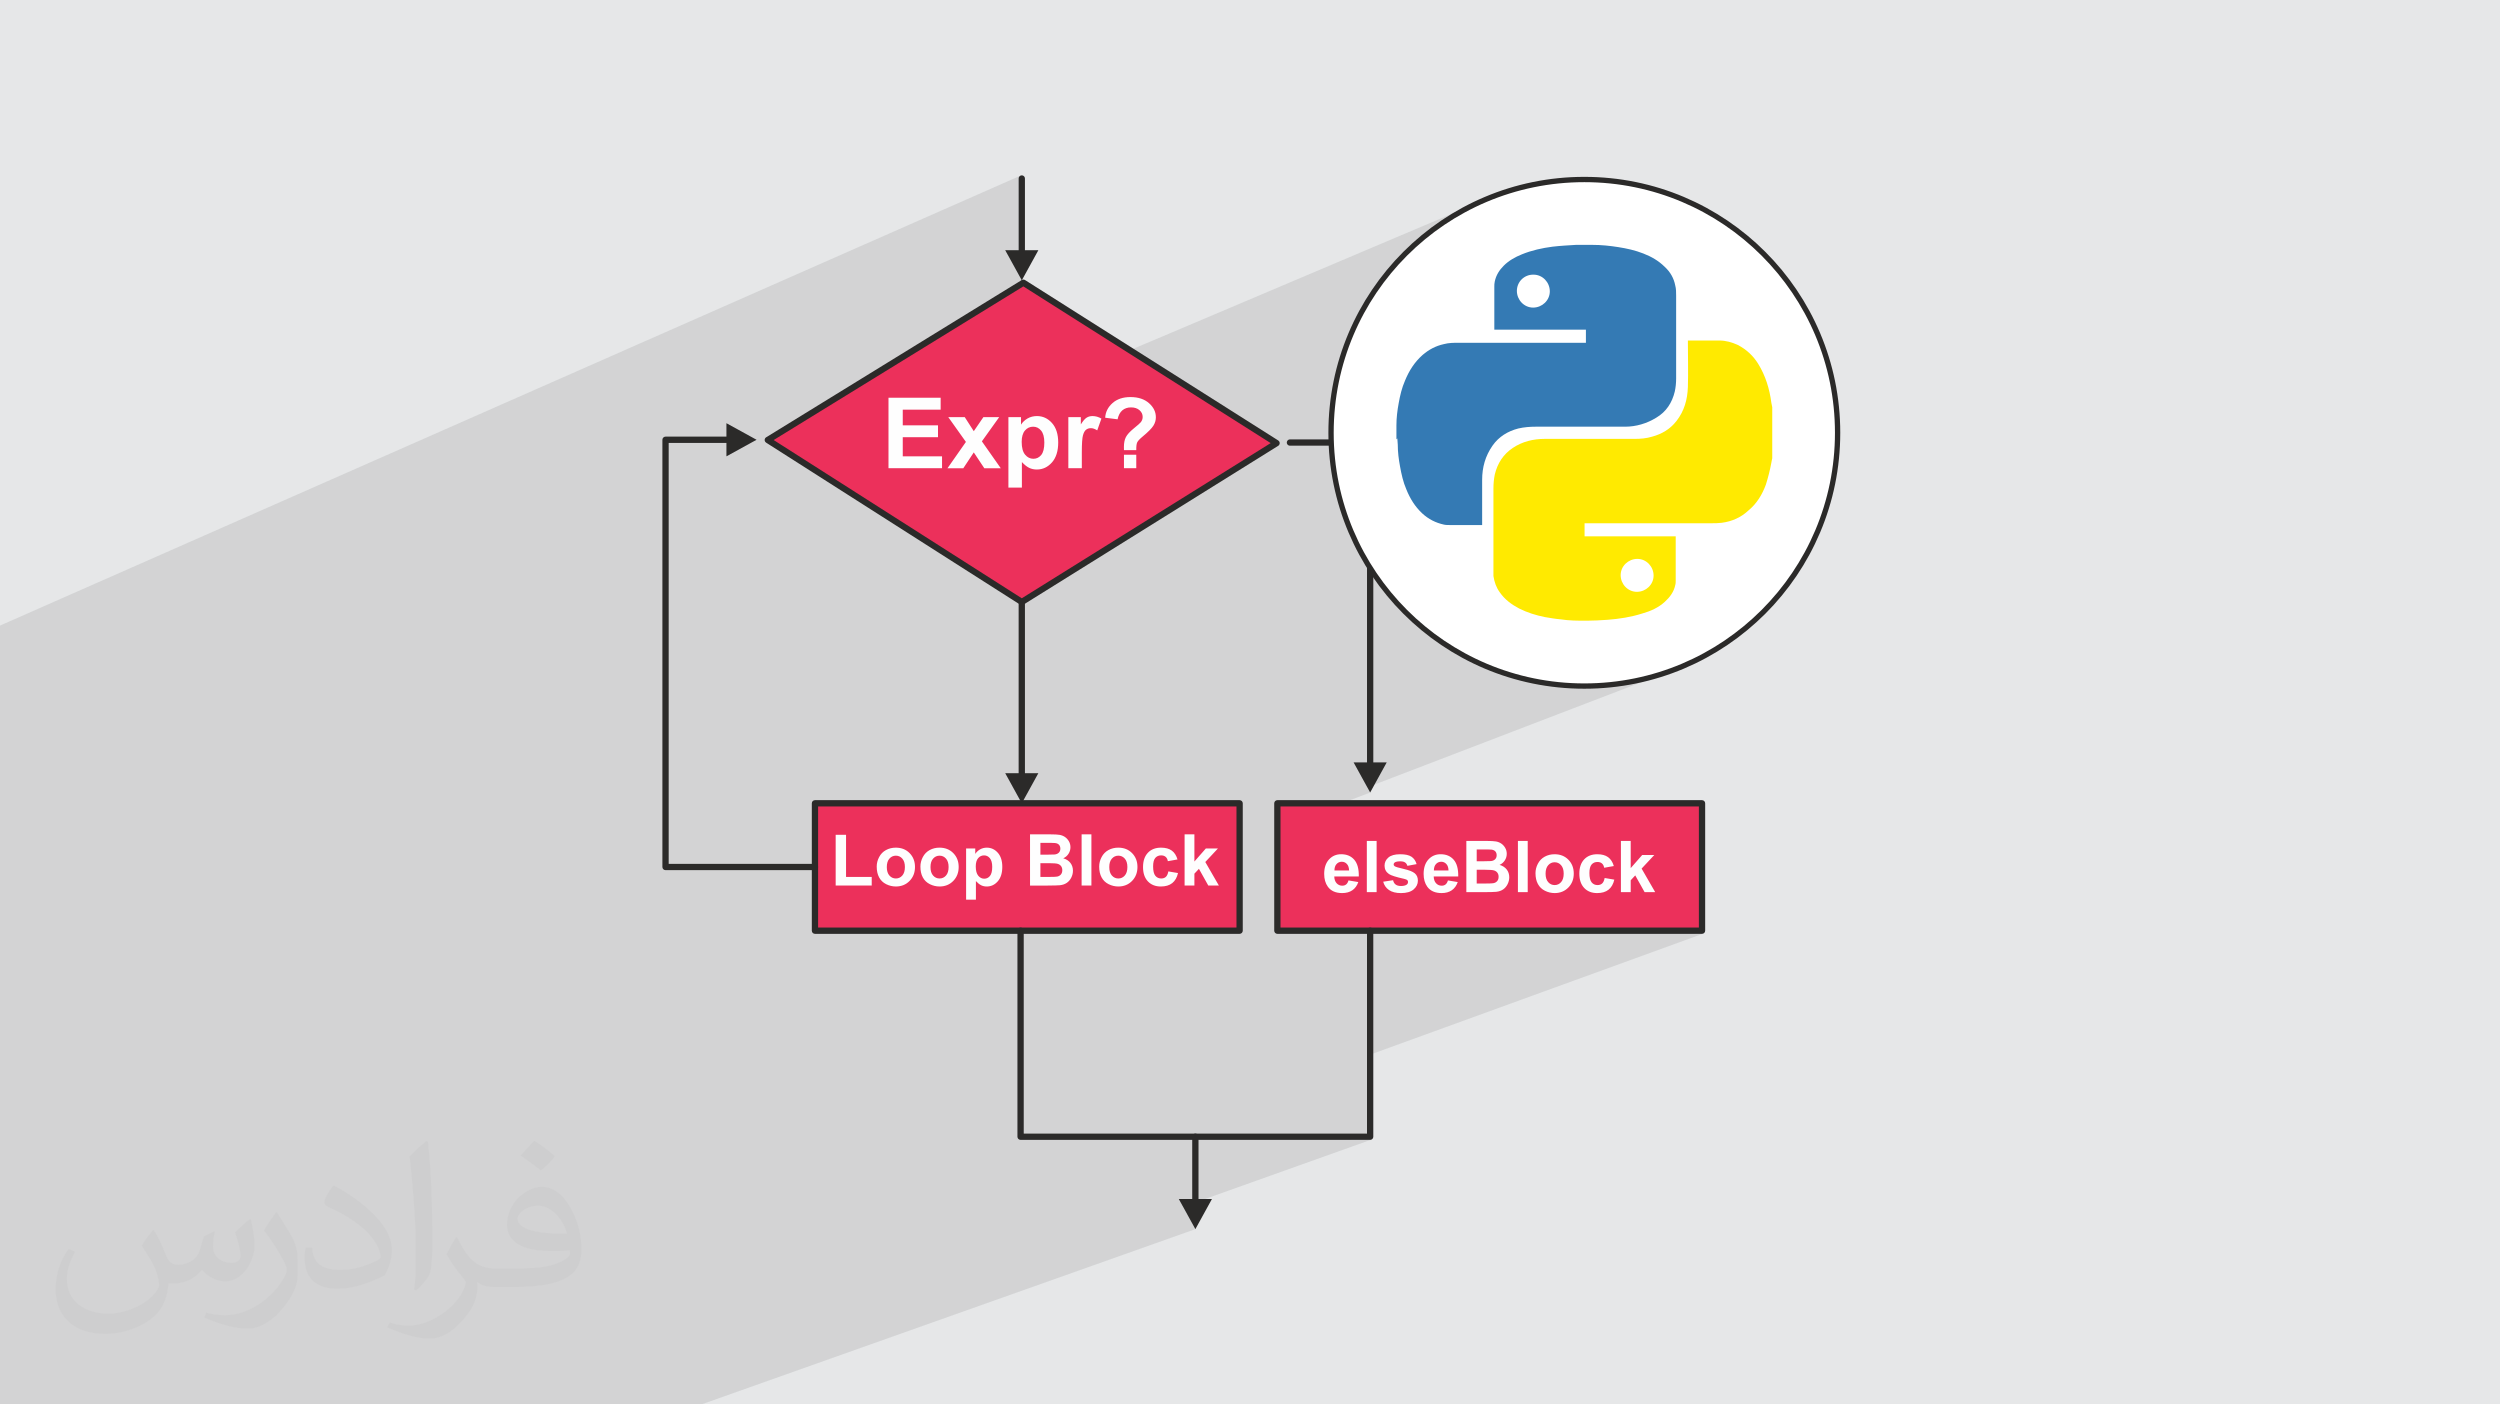
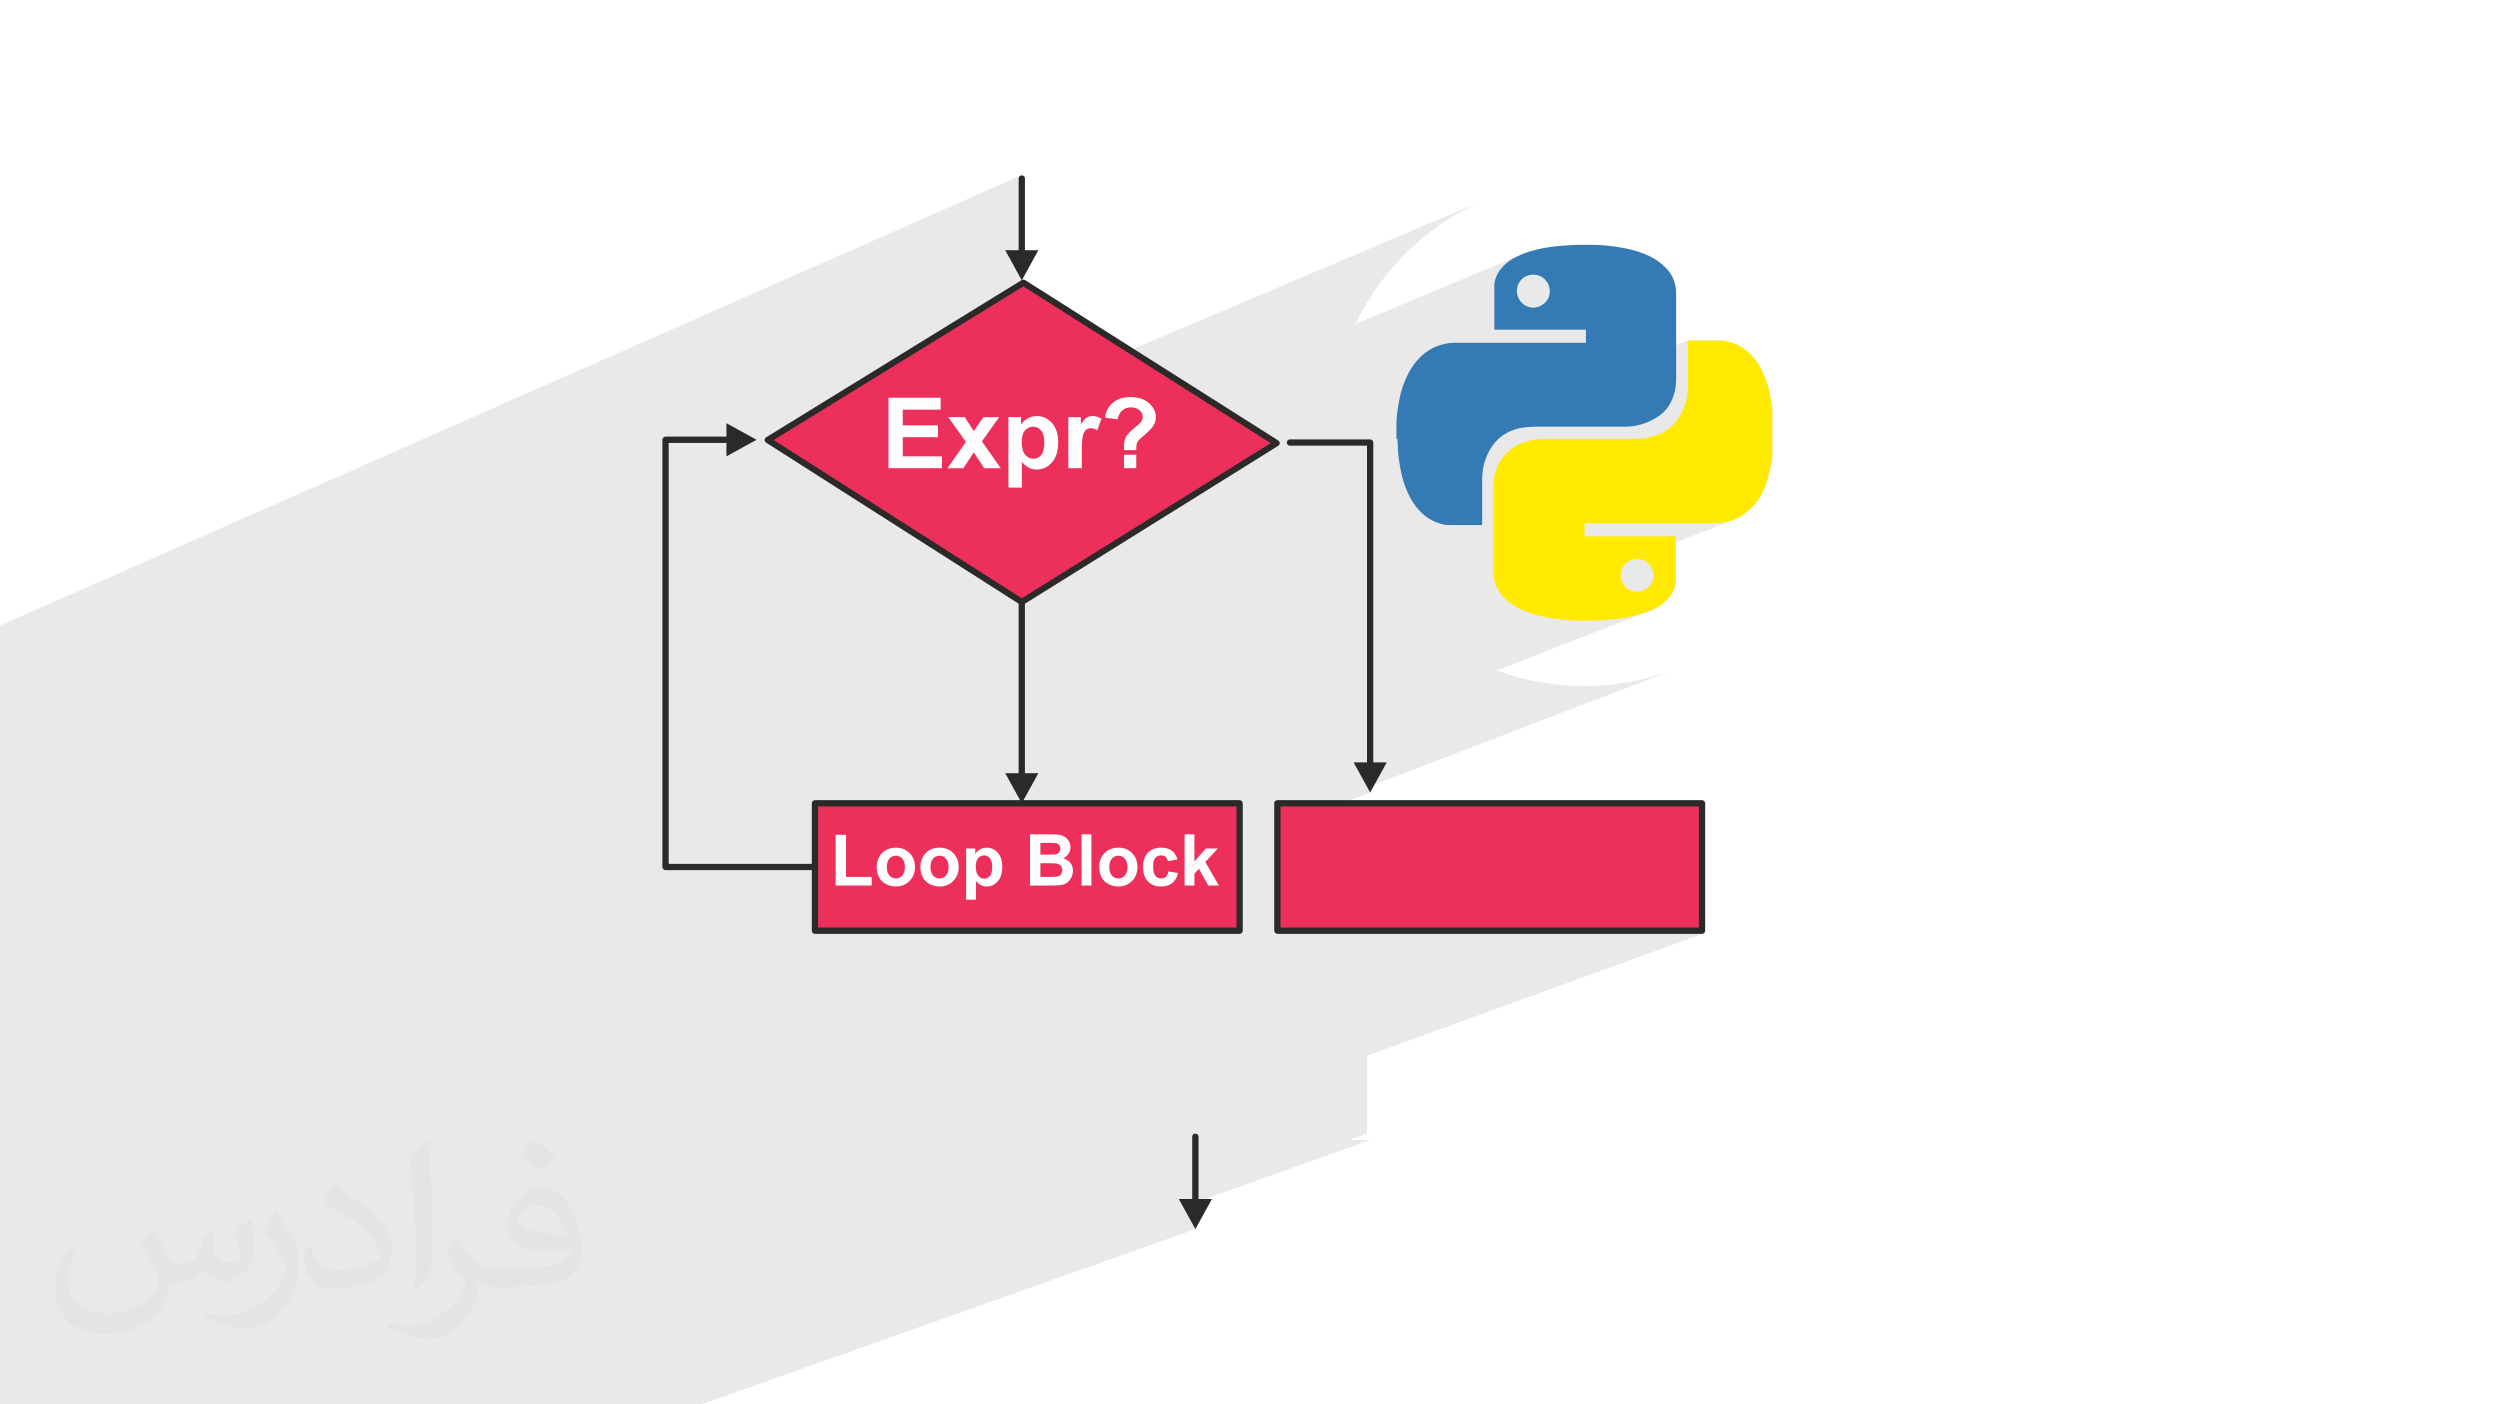
<svg xmlns="http://www.w3.org/2000/svg" xml:space="preserve" width="94.192mm" height="52.917mm" version="1.1" style="shape-rendering:geometricPrecision; text-rendering:geometricPrecision; image-rendering:optimizeQuality; fill-rule:evenodd; clip-rule:evenodd" viewBox="0 0 9404.92 5283.66">
  <defs>
    <style type="text/css">
   
    .str0 {stroke:#2B2A29;stroke-width:19.97;stroke-miterlimit:22.926}
    .fil0 {fill:#E6E7E8}
    .fil3 {fill:#EC305B}
    .fil6 {fill:white}
    .fil5 {fill:#FEFEFE;fill-rule:nonzero}
    .fil4 {fill:#2B2A29;fill-rule:nonzero}
    .fil7 {fill:#347AB4;fill-rule:nonzero}
    .fil8 {fill:#FFEA00;fill-rule:nonzero}
    .fil2 {fill:#373435;fill-opacity:0.031}
    .fil1 {fill:#2B2A29;fill-opacity:0.102}
   
  </style>
  </defs>
  <g id="Layer_x0020_1">
-     <polygon class="fil0" points="-0,0 9404.92,0 9404.92,5283.66 -0,5283.66 " />
    <polygon class="fil1" points="-0,4198.05 -0,4182.11 -0,4137.69 -0,4136.42 -0,4120.52 -0,4082.36 -0,4079.14 -0,4052.92 -0,4037.71 -0,4017.38 -0,4000.42 -0,3983.49 -0,3976 -0,3952.26 -0,3948.57 -0,3928.15 -0,3909.07 -0,3868.59 -0,3866.78 -0,3844.61 -0,3838.93 -0,3832.86 -0,3828.4 -0,3821.13 -0,3820.02 -0,3799.79 -0,3799.77 -0,3797.97 -0,3780.74 -0,3736.35 -0,3735.13 -0,3703.62 -0,3673.67 -0,3668.18 -0,3654.21 -0,3651.42 -0,3646.25 -0,3593.01 -0,3561.43 -0,3551.49 -0,3546.86 -0,3545.26 -0,3542.67 -0,3533.84 -0,3518.65 -0,3487.51 -0,3471.62 -0,3469.93 -0,3468.68 -0,3463.59 -0,3455.96 -0,3436.69 -0,3432.45 -0,3419.95 -0,3418.7 -0,3401.29 -0,3398.69 -0,3397.44 -0,3370.84 -0,3356.38 -0,3353.6 -0,3348.1 -0,3347.65 -0,3338.87 -0,3338.81 -0,3328.3 -0,3313.1 -0,3312.84 -0,3303.32 -0,3287.99 -0,3284.2 -0,3278.3 -0,3271.37 -0,3260.15 -0,3253.02 -0,3244.42 -0,3238.69 -0,3217.82 -0,3217.11 -0,3211.49 -0,3204.83 -0,3191.14 -0,3172.68 -0,3170.63 -0,3159.16 -0,3153.55 -0,3138.94 -0,3135.9 -0,3119.23 -0,3108.47 -0,3097.39 -0,3086.75 -0,3084.13 -0,3046.74 -0,3045.09 -0,3005.2 -0,2990.34 -0,2927.31 -0,2903.05 -0,2900.69 -0,2889.06 -0,2883.94 -0,2881.99 -0,2841.43 -0,2819.12 -0,2771.49 -0,2752.97 -0,2741.53 -0,2732.07 -0,2728.72 -0,2724.71 -0,2718.19 -0,2716.98 -0,2716.86 -0,2609.01 -0,2588.73 -0,2360.46 -0,2353.41 3840.33,660.23 3837.68,661.45 3835.41,663.27 3833.65,665.6 3832.49,668.38 3832.08,671.51 3832.08,941.26 3791.31,959.01 3843.27,1053.47 3845.21,1052.63 3843.63,1053.44 3843.35,1053.6 3843.91,1054.63 3836.41,1057.88 3773.91,1096.35 3849.82,1063.51 4250.76,1317.53 5589.3,750.18 5547.09,769.27 5506.01,790.3 5466.11,813.25 5427.45,838.03 5390.09,864.6 5354.1,892.89 5319.53,922.83 5286.44,954.39 5254.88,987.48 5224.94,1022.05 5196.65,1058.04 5170.08,1095.4 5145.3,1134.06 5122.36,1173.96 5101.32,1215.04 5099.67,1218.69 5725.13,956.85 5732.15,954.07 5739.21,951.43 5746.3,948.95 5753.42,946.62 5760.58,944.41 5767.76,942.35 5774.97,940.42 5782.2,938.61 5789.45,936.91 5796.71,935.33 5804,933.87 5811.29,932.51 5818.6,931.25 5825.92,930.08 5833.24,929 5840.56,928.01 5851.45,926.81 5862.46,925.75 5873.56,924.81 5884.69,923.97 5895.81,923.21 5906.91,922.51 5917.92,921.84 5928.8,921.21 5929.37,921.21 5929.81,921.21 5930.18,921.21 5930.51,921.21 5930.83,921.21 5931.19,921.21 5931.63,921.21 5932.19,921.21 5939.12,921.21 5945.93,921.21 5952.65,921.21 5959.35,921.21 5966.04,921.21 5972.77,921.21 5979.57,921.21 5986.5,921.21 5987.14,921.21 5987.74,921.21 5988.31,921.21 5988.83,921.21 5989.26,921.21 5989.59,921.21 5989.8,921.21 5989.88,921.21 6002.53,921.37 6015.05,921.81 6027.44,922.54 6039.74,923.54 6051.96,924.77 6064.11,926.22 6076.22,927.87 6088.32,929.69 6100.34,931.69 6112.22,933.89 6123.98,936.32 6135.63,939.03 6147.21,942.06 6158.73,945.46 6170.21,949.24 6181.66,953.48 6192.95,958.1 6203.94,963.09 6214.6,968.53 6224.95,974.46 6234.97,980.96 6244.68,988.07 6254.06,995.86 6263.13,1004.39 6270.45,1011.63 6277.11,1019.32 6283.09,1027.44 6288.38,1036 6292.94,1044.95 6296.78,1054.27 6299.86,1063.96 6302.16,1073.97 6303.28,1078.51 6304.12,1083.17 6304.72,1087.96 6305.12,1092.85 6305.36,1097.82 6305.49,1102.84 6305.53,1107.91 6305.54,1113 6305.54,1132.42 6305.54,1151.83 6305.54,1171.25 6305.54,1190.66 6305.54,1210.07 6305.54,1229.49 6305.54,1248.9 6305.54,1268.31 6305.54,1287.72 6305.54,1299.04 6349.75,1281.04 6350.39,1281.04 6351.02,1281.04 6351.65,1281.04 6352.29,1281.04 6352.93,1281.04 6353.57,1281.04 6354.21,1281.04 6354.85,1281.04 6361.87,1281.04 6368.92,1281.04 6376,1281.04 6383.11,1281.04 6390.24,1281.04 6397.38,1281.04 6404.53,1281.04 6411.69,1281.04 6418.85,1281.04 6426.01,1281.04 6433.16,1281.04 6440.29,1281.04 6447.4,1281.04 6454.48,1281.04 6461.54,1281.04 6468.56,1281.04 6477.46,1281.35 6486.36,1282.26 6495.21,1283.73 6503.99,1285.7 6512.7,1288.16 6521.31,1291.07 6529.79,1294.36 6538.14,1298.01 6549.91,1304.69 6561.05,1312.01 6571.55,1319.97 6581.42,1328.57 6590.65,1337.79 6599.24,1347.66 6607.21,1358.16 6614.53,1369.31 6619.48,1377.64 6624.16,1386.09 6628.56,1394.65 6632.72,1403.33 6636.6,1412.11 6640.24,1421.01 6643.62,1430.01 6646.77,1439.1 6649.67,1448.31 6652.35,1457.59 6654.79,1466.99 6657,1476.46 6659.01,1486.04 6660.79,1495.7 6662.36,1505.44 6663.74,1515.27 6664.31,1517.24 6664.76,1519.34 6665.12,1521.53 6665.45,1523.74 6665.77,1525.97 6666.14,1528.15 6666.58,1530.24 6667.14,1532.23 6667.14,1532.23 6667.12,1532.24 6667.12,1544.3 6667.12,1556.34 6667.12,1568.36 6667.12,1580.34 6667.12,1592.3 6667.12,1604.25 6667.12,1616.19 6667.12,1628.13 6667.12,1640.07 6667.12,1652.01 6667.12,1663.96 6667.12,1675.92 6667.12,1687.9 6667.12,1699.92 6667.12,1711.96 6667.12,1724.03 6666.55,1725.95 6666.11,1727.87 6665.74,1729.85 6665.41,1731.88 6665.09,1733.99 6664.73,1736.21 6664.29,1738.55 6663.73,1741.02 6661.74,1751.2 6659.6,1761.38 6657.29,1771.56 6654.83,1781.74 6652.2,1791.93 6649.41,1802.11 6646.47,1812.29 6643.36,1822.47 6637.95,1836.31 6631.85,1849.77 6625.04,1862.79 6617.48,1875.31 6609.12,1887.27 6599.92,1898.62 6589.85,1909.29 6578.86,1919.22 6567.8,1928.85 6556.26,1937.39 6544.25,1944.85 6531.76,1951.25 6518.8,1956.63 6303.93,2041.02 6303.93,2041.43 6303.93,2051.61 6303.93,2061.8 6303.93,2071.98 6303.93,2082.16 6303.93,2092.34 6303.93,2102.53 6303.93,2112.71 6303.93,2122.89 6303.93,2133.07 6303.93,2143.26 6303.93,2153.44 6303.93,2163.61 6303.93,2173.8 6303.93,2183.98 6303.93,2185.97 6303.9,2188.07 6303.84,2190.24 6303.72,2192.47 6303.51,2194.69 6303.21,2196.87 6302.78,2198.98 6302.22,2200.97 6299.84,2210.27 6296.6,2219.13 6292.55,2227.55 6287.8,2235.56 6282.4,2243.15 6276.45,2250.37 6270.02,2257.24 6263.19,2263.76 6253.97,2271.65 6244.2,2278.77 6233.95,2285.19 6223.31,2290.92 6212.33,2296.02 6201.13,2300.53 5630.33,2522.26 5632.57,2523.15 5676.85,2538.13 5722.06,2550.97 5768.16,2561.6 5815.08,2569.98 5862.76,2576.04 5911.15,2579.72 5960.19,2580.96 6009.22,2579.72 6057.61,2576.04 6105.3,2569.98 6152.22,2561.6 6198.32,2550.97 6243.53,2538.13 6287.8,2523.15 5143.76,2961.85 5154.51,2981.38 5048.43,3022 6402.98,3022 6402.98,3501.27 6370.43,3513.1 6402.98,3513.1 6405.36,3512.86 6407.58,3512.17 5142.61,3971.75 5142.61,4264.53 5076.41,4288.2 5154.45,4288.2 5156.83,4287.96 5159.06,4287.27 4450.77,4540.05 4496.93,4623.98 2637.94,5283.66 2367.19,5283.66 2365.29,5283.66 2321.14,5283.66 2291.6,5283.66 2272.82,5283.66 1702.34,5283.66 1680.74,5283.66 1531.57,5283.66 1529.73,5283.66 1500.28,5283.66 1460.15,5283.66 1123.49,5283.66 1081.84,5283.66 984.08,5283.66 901.36,5283.66 810.77,5283.66 792.66,5283.66 763.61,5283.66 731.68,5283.66 729.73,5283.66 723.08,5283.66 684.18,5283.66 681.99,5283.66 665.92,5283.66 642.53,5283.66 606.52,5283.66 602.01,5283.66 585.46,5283.66 553.61,5283.66 509.39,5283.66 449.42,5283.66 436.62,5283.66 431.18,5283.66 403.87,5283.66 368.27,5283.66 360.26,5283.66 357.59,5283.66 340.34,5283.66 337.73,5283.66 303.09,5283.66 288.21,5283.66 284.43,5283.66 226.26,5283.66 212.29,5283.66 209.41,5283.66 179.36,5283.66 178.42,5283.66 177.68,5283.66 151.86,5283.66 151.05,5283.66 103.03,5283.66 95.11,5283.66 92.4,5283.66 91.01,5283.66 83.8,5283.66 79.06,5283.66 59.65,5283.66 44.56,5283.66 43.45,5283.66 41.84,5283.66 37.45,5283.66 -0,5283.66 -0,5282.77 -0,5280.52 -0,5277.6 -0,5273.08 -0,5267.57 -0,5266.84 -0,5264.36 -0,5256.13 -0,5256.12 -0,5249.22 -0,5242.68 -0,5241.36 -0,5241.2 -0,5236.24 -0,5224.65 -0,5224.47 -0,5222.36 -0,5195.77 -0,5193.17 -0,5191.77 -0,5173.07 -0,5151.19 -0,5127.22 -0,5122.55 -0,5114.68 -0,5075.43 -0,5043.55 -0,5008.58 -0,5002.92 -0,4992.21 -0,4979.31 -0,4977.95 -0,4977.26 -0,4966.28 -0,4961.33 -0,4961.01 -0,4958.79 -0,4955.51 -0,4952.26 -0,4947.48 -0,4934.3 -0,4932.1 -0,4931.65 -0,4921.66 -0,4908.29 -0,4894.46 -0,4886.23 -0,4871.43 -0,4868.4 -0,4867.48 -0,4867.32 -0,4864.54 -0,4859.97 -0,4855.49 -0,4849.72 -0,4838.86 -0,4832.22 -0,4832.2 -0,4821.91 -0,4810.54 -0,4808 -0,4803.02 -0,4776.72 -0,4775.48 -0,4763.02 -0,4753.14 -0,4743.29 -0,4738.44 -0,4733.56 -0,4731.75 -0,4718.64 -0,4713.54 -0,4709.46 -0,4704.42 -0,4698.35 -0,4692.72 -0,4689.04 -0,4686.57 -0,4682.43 -0,4658.08 -0,4656.58 -0,4654.19 -0,4649.27 -0,4642.98 -0,4642.27 -0,4633.61 -0,4633.31 -0,4629.54 -0,4629.52 -0,4624.03 -0,4622.95 -0,4612.48 -0,4611.59 -0,4598.38 -0,4582.13 -0,4567 -0,4553.25 -0,4546.84 -0,4538.59 -0,4530.54 -0,4517.01 -0,4516.89 -0,4507.08 -0,4504.85 -0,4499.4 -0,4496.41 -0,4480.93 -0,4480.1 -0,4442.64 -0,4421.8 -0,4403.39 -0,4398.83 -0,4384.4 -0,4378.71 -0,4377.38 -0,4365.07 -0,4333.92 -0,4270.54 -0,4260.18 -0,4254.87 -0,4244.69 -0,4240.27 -0,4232.76 -0,4203.91 -0,4200.9 " />
    <path class="fil2" d="M578.49 4627.69c17.95,27.21 29.6,53.36 40.96,82.43 8.45,16.91 12.93,48.09 52.57,48.09 11.61,0 28.28,-3.42 43.06,-11.61 16.63,-8.73 29.32,-21.94 35.94,-42l15.85 -53.36 38.57 -19.02 2.64 2.64c-5.27,20.09 -6.59,39.36 -6.59,54.43 0,44.63 38.57,61.56 69.22,61.56 17.95,0 34.09,-8.73 34.09,-25.11 0,-21.13 -8.98,-57.06 -20.62,-89.29 17.95,-17.95 35.94,-35.94 56.53,-50.47l3.17 1.6c8.98,38.04 14,75.56 14,100.66 0,24.57 -10.83,51.79 -19.81,69.49 -18.49,34.87 -51.25,62.62 -90.87,62.62 -30.1,0 -63.65,-15.07 -86.66,-43.06l-1.32 0c-21.66,26.96 -55.22,51.25 -108.86,51.25l-16.63 0c-2.64,35.41 -10.29,60.49 -21.94,82.95 -31.95,62.34 -126.81,106.47 -216.1,106.47 -124.17,0 -186.51,-71.59 -186.51,-166.96 0,-58.91 19.27,-113.6 48.88,-152.42l24.29 10.04c-18.49,35.41 -30.91,68.68 -30.91,101.45 0,89.29 72.66,131.83 156.4,131.83 77.68,0 173.83,-49.41 191.28,-106.72 -6.59,-62.62 -30.1,-91.93 -66.04,-148.99 10.83,-19.02 24.83,-38.04 42.28,-58.38l3.17 0 0 0 0 0 -0.02 -0.09zm1432.13 -336.04c26.15,16.39 51.79,35.66 76.87,57.85 -14,19.81 -31.45,37.79 -53.11,53.64 -25.11,-20.34 -50.19,-37.79 -75.84,-56.27 17.42,-19.55 34.62,-38.29 52.04,-55.22l0 0 0 0 0 0 0 0 0 0 0.03 0zm13.47 244.11c-42.28,0 -76.87,27.75 -76.87,48.34 0,44.13 84.53,57.85 185.72,57.31 -12.68,-51.79 -57.06,-105.68 -108.86,-105.68l0.01 0.03zm-94.86 236.19c54.96,0 103.04,-1.6 139.74,-10.83 40.96,-10.29 75.56,-30.91 75.56,-45.17 0,-3.7 0,-8.19 -1.32,-11.89 -22.98,2.11 -49.41,2.11 -72.38,2.11 -74.49,0 -131.55,-16.91 -154.02,-58.66 -5.55,-11.61 -9.51,-24.57 -9.51,-39.36 0,-40.43 17.42,-79.79 48.09,-107 25.61,-22.45 53.89,-36.44 82.67,-36.44 52.04,0 93.51,41.75 122.57,107.54 15.85,35.94 26.68,77.4 26.68,129.72 0,34.87 -9.51,64.19 -31.17,85.85 -40.43,39.11 -114.92,53.89 -229.04,53.89l-51.79 0 0 0 -13.47 0c-28.28,0 -48.62,-5.02 -64.72,-17.42l-2.64 0c0.79,6.59 1.32,12.93 1.32,19.02 0,25.61 -8.45,58.38 -25.61,84.53 -50.72,75.3 -105.68,108.04 -153.24,108.04 -48.09,0 -107,-18.49 -160.11,-42.54l9.51 -18.49c17.17,7.13 40.96,11.89 73.7,11.89 85.85,0 198.66,-82.43 212.66,-163 -3.17,-6.59 -8.98,-15.32 -17.17,-24.57 -25.11,-29.85 -40.96,-54.68 -55.75,-80.83 12.68,-25.11 24.29,-45.17 35.13,-63.4l4.49 -0.53c36.72,74.77 69.99,117.55 144.23,117.55l11.61 0 0 0 53.89 0 0 0 0 0 0 0 0 0 0 0 0.09 0.01zm-371.98 79c6.34,-34.34 6.87,-72.91 6.87,-108.86l0 -53.36c0,-99.6 -12.68,-244.36 -22.98,-338.68 17.95,-19.27 43.06,-42 62.87,-57.31l5.81 1.6c13.47,118.62 16.63,256 16.63,383.06 0,33.3 -1.32,65.79 -4.49,89.55 -1.85,30.1 -19.27,52.83 -56.53,87.7l-8.19 -3.7zm-382.8 -157.19c1.85,46.77 24.83,83.49 105.15,83.49 49.93,0 92.19,-12.93 138.96,-35.13 8.45,-3.7 12.93,-8.73 12.93,-12.93 0,-29.32 -22.45,-68.15 -60.23,-103.55 -36.72,-33.3 -85.34,-62.62 -130.76,-82.18 -15.6,-6.59 -20.62,-13.47 -20.62,-20.09 0,-13.47 17.95,-41.75 32.77,-62.09l5.02 -0.53c52.04,27.21 110.17,67.64 153.24,112.53 39.11,41.47 63.4,83.49 63.4,129.19 0,33.81 -10.29,65.51 -26.96,95.11 -57.06,28.79 -117.83,50.72 -178.06,50.72 -73.17,0 -123.1,-34.34 -123.1,-114.92 0,-8.73 0,-22.19 3.17,-39.64l25.11 0 0 0 0 0 0 0 0 0 0 0 -0.02 0zm-132.37 -132.9l45.45 73.45c16.63,27.21 32.23,56.81 32.23,103.55l0 59.7c0,48.34 -30.91,100.13 -80.83,151.38 -39.11,34.62 -73.7,49.41 -105.68,49.41 -47.55,0 -101.98,-14.79 -164.85,-41.75l7.13 -18.49c19.81,5.27 42.79,9.77 71.06,9.77 90.36,-0.53 182.8,-66.57 225.08,-147.15 5.02,-9.26 6.87,-17.95 6.87,-24.04 0,-9.26 -5.02,-19.55 -8.98,-28.79 -22.98,-43.31 -48.62,-82.95 -76.87,-119.68 14.79,-23.25 29.6,-45.7 45.7,-67.9l3.7 0.53 0 0 0 0 0 0 0 0 0 0 -0.02 0.01z" />
    <g id="_1646809144656">
      <g>
        <polygon class="fil3" points="3849.82,1063.51 4802.45,1667.04 3843.91,2264.64 2888.33,1655.19 " />
        <path class="fil4" d="M3856.48 1053.73l952.3 603.32c5.51,3.49 7.15,10.8 3.65,16.32 -1.08,1.69 -2.51,3.02 -4.13,3.93l-958.15 597.38c-4.24,2.64 -9.53,2.25 -13.3,-0.56l-954.85 -608.99c-5.48,-3.49 -7.1,-10.78 -3.6,-16.27 0.99,-1.56 2.29,-2.8 3.77,-3.7l961.46 -591.72c4.09,-2.52 9.13,-2.24 12.85,0.3zm923.76 613.22l-930.51 -589.51 -939.17 577.96 933.4 595.29 936.28 -583.74z" />
        <polygon class="fil3" points="3065.84,3022 4663.4,3022 4663.4,3501.27 3065.84,3501.27 " />
        <path class="fil4" d="M3065.84 3010.17l1597.56 0c6.53,0 11.83,5.3 11.83,11.83l0 479.26c0,6.53 -5.3,11.83 -11.83,11.83l-1597.56 0c-6.53,0 -11.83,-5.3 -11.83,-11.83l0 -479.26c0,-6.53 5.3,-11.83 11.83,-11.83zm1585.73 23.66l-1573.9 0 0 455.6 1573.9 0 0 -455.6z" />
        <polygon class="fil3" points="4805.41,3022 6402.98,3022 6402.98,3501.27 4805.41,3501.27 " />
        <path class="fil4" d="M4805.41 3010.17l1597.56 0c6.53,0 11.83,5.3 11.83,11.83l0 479.26c0,6.53 -5.3,11.83 -11.83,11.83l-1597.56 0c-6.54,0 -11.83,-5.3 -11.83,-11.83l0 -479.26c0,-6.53 5.29,-11.83 11.83,-11.83zm1585.72 23.66l-1573.89 0 0 455.6 1573.89 0 0 -455.6z" />
        <path class="fil4" d="M3065.84 3273.47c4.81,0 8.43,-2.65 10.54,-6.45 4,-8.01 -1.79,-17.21 -10.54,-17.21l-550.28 0 0 -1583.57 217.23 0 0 50.52 113.37 -62.36 -113.37 -62.36 0 50.52 -229.06 0c-6.25,0 -11.83,5.01 -11.83,11.83l0 1607.24c0,6.25 5.01,11.83 11.83,11.83l562.11 0z" />
        <path class="fil4" d="M4852.73 1653.03c-4.81,0 -8.43,2.66 -10.53,6.45 -4,8.01 1.78,17.22 10.53,17.22l289.94 0 0 1191.31 -50.53 0 62.37 113.37 62.36 -113.37 -50.52 0 0 -1203.14c0,-6.26 -5.01,-11.84 -11.83,-11.84l-301.77 0z" />
        <path class="fil4" d="M3855.74 2264.64c0,-4.81 -2.65,-8.43 -6.44,-10.53 -8.02,-4.01 -17.22,1.78 -17.22,10.53l0 644 -50.52 0 62.36 113.37 62.36 -113.37 -50.52 0 0 -644z" />
        <path class="fil4" d="M3855.74 671.51c0,-4.82 -2.65,-8.43 -6.44,-10.54 -8.02,-4 -17.22,1.78 -17.22,10.54l0 269.75 -50.52 0 62.36 113.37 62.36 -113.37 -50.52 0 0 -269.75z" />
-         <path class="fil4" d="M5142.61 3501.27c0,-6.53 5.3,-11.83 11.83,-11.83 6.54,0 11.84,5.3 11.84,11.83l0 775.1c0,6.53 -5.3,11.83 -11.84,11.83l-1315.02 0c-6.54,0 -11.84,-5.3 -11.84,-11.83l0 -775.1c0,-6.53 5.3,-11.83 11.84,-11.83 6.53,0 11.83,5.3 11.83,11.83l0 763.26 1291.35 0 0 -763.26z" />
        <path class="fil4" d="M4508.77 4276.37c0,-4.82 -2.66,-8.43 -6.45,-10.54 -8.01,-4 -17.22,1.78 -17.22,10.54l0 234.25 -50.52 0 62.36 113.37 62.37 -113.37 -50.52 0 0 -234.25z" />
        <path class="fil5" d="M3342.47 1761.46l0 -265.15 196.26 0 0 44.81 -142.56 0 0 58.88 132.57 0 0 44.81 -132.57 0 0 71.84 147.76 0 0 44.8 -201.46 0zm222 0l69.26 -98.99 -66.29 -93.2 61.97 0 33.94 52.83 36.06 -52.83 59.5 0 -65.12 91.03 71.04 101.16 -61.91 0 -39.57 -59.56 -39.37 59.56 -59.5 0zm229.1 -192.19l47.4 0 0 28.2c6.18,-9.63 14.45,-17.4 24.93,-23.38 10.49,-5.92 22.17,-8.89 34.94,-8.89 22.29,0 41.23,8.76 56.78,26.29 15.55,17.47 23.33,41.91 23.33,73.14 0,32.16 -7.85,57.08 -23.51,74.93 -15.69,17.84 -34.7,26.73 -57.03,26.73 -10.61,0 -20.24,-2.1 -28.89,-6.36 -8.58,-4.2 -17.71,-11.42 -27.22,-21.67l0 96.16 -50.73 0 0 -265.15zm49.99 93.14c0,21.66 4.25,37.64 12.84,48.02 8.51,10.3 18.94,15.49 31.17,15.49 11.78,0 21.59,-4.75 29.44,-14.26 7.84,-9.51 11.72,-25.05 11.72,-46.72 0,-20.25 -4,-35.25 -12.09,-45.06 -8.03,-9.82 -18.03,-14.69 -29.93,-14.69 -12.41,0 -22.72,4.81 -30.86,14.45 -8.21,9.63 -12.28,23.88 -12.28,42.78zm226.2 99.05l-50.72 0 0 -192.19 47.03 0 0 27.28c8.08,-12.9 15.37,-21.36 21.85,-25.37 6.48,-4.01 13.83,-5.98 22.04,-5.98 11.6,0 22.78,3.21 33.51,9.57l-15.74 44.31c-8.58,-5.55 -16.54,-8.34 -23.89,-8.34 -7.15,0 -13.2,1.99 -18.13,5.87 -4.94,3.94 -8.84,10.98 -11.67,21.23 -2.84,10.24 -4.26,31.73 -4.26,64.37l0 59.25zm204.85 -68.13l-46.29 0c-0.12,-6.67 -0.18,-10.68 -0.18,-12.17 0,-14.93 2.47,-27.22 7.46,-36.9 4.94,-9.63 14.82,-20.49 29.7,-32.59 14.88,-12.03 23.75,-19.93 26.66,-23.69 4.5,-5.92 6.73,-12.47 6.73,-19.57 0,-9.81 -3.94,-18.27 -11.91,-25.24 -7.91,-7.04 -18.58,-10.55 -32.03,-10.55 -12.96,0 -23.76,3.7 -32.53,11.04 -8.7,7.41 -14.69,18.65 -17.95,33.77l-46.67 -5.93c1.36,-21.67 10.55,-39.99 27.66,-55.12 17.09,-15.12 39.56,-22.65 67.33,-22.65 29.26,0 52.53,7.66 69.8,22.9 17.28,15.25 25.93,32.96 25.93,53.26 0,11.17 -3.15,21.86 -9.51,31.85 -6.36,10 -19.88,23.64 -40.67,40.93 -10.74,8.88 -17.41,16.11 -20,21.53 -2.6,5.44 -3.76,15.13 -3.52,29.15zm-46.29 68.13l0 -50.73 46.29 0 0 50.73 -46.29 0z" />
        <path class="fil5" d="M3143.77 3331.47l0 -191.05 39.02 0 0 158.49 96.59 0 0 32.56 -135.61 0zm154.41 -71.53c0,-12.29 3.01,-24.17 9.07,-35.66 6.05,-11.52 14.62,-20.27 25.7,-26.33 11.07,-6.05 23.41,-9.1 37.08,-9.1 21.13,0 38.39,6.86 51.89,20.59 13.5,13.77 20.23,31.07 20.23,52.06 0,21.17 -6.82,38.71 -20.41,52.61 -13.63,13.9 -30.76,20.85 -51.44,20.85 -12.78,0 -24.98,-2.91 -36.59,-8.7 -11.57,-5.79 -20.41,-14.26 -26.46,-25.47 -6.06,-11.17 -9.07,-24.8 -9.07,-40.86zm37.95 1.98c0,13.85 3.28,24.48 9.82,31.84 6.59,7.4 14.67,11.07 24.31,11.07 9.6,0 17.67,-3.67 24.17,-11.07 6.5,-7.36 9.78,-18.08 9.78,-32.11 0,-13.68 -3.28,-24.22 -9.78,-31.57 -6.5,-7.4 -14.58,-11.08 -24.17,-11.08 -9.65,0 -17.72,3.68 -24.31,11.08 -6.54,7.35 -9.82,17.98 -9.82,31.84zm126.42 -1.98c0,-12.29 3.01,-24.17 9.07,-35.66 6.05,-11.52 14.62,-20.27 25.69,-26.33 11.08,-6.05 23.41,-9.1 37.09,-9.1 21.12,0 38.39,6.86 51.89,20.59 13.5,13.77 20.23,31.07 20.23,52.06 0,21.17 -6.82,38.71 -20.41,52.61 -13.64,13.9 -30.77,20.85 -51.44,20.85 -12.78,0 -24.98,-2.91 -36.59,-8.7 -11.57,-5.79 -20.41,-14.26 -26.46,-25.47 -6.06,-11.17 -9.07,-24.8 -9.07,-40.86zm37.94 1.98c0,13.85 3.28,24.48 9.83,31.84 6.59,7.4 14.67,11.07 24.3,11.07 9.6,0 17.67,-3.67 24.17,-11.07 6.5,-7.36 9.78,-18.08 9.78,-32.11 0,-13.68 -3.28,-24.22 -9.78,-31.57 -6.5,-7.4 -14.58,-11.08 -24.17,-11.08 -9.64,0 -17.71,3.68 -24.3,11.08 -6.55,7.35 -9.83,17.98 -9.83,31.84zm133.96 -70.1l34.45 0 0 20.5c4.49,-6.99 10.5,-12.65 18.12,-16.99 7.62,-4.31 16.1,-6.46 25.38,-6.46 16.2,0 29.95,6.36 41.27,19.1 11.29,12.7 16.94,30.45 16.94,53.14 0,23.37 -5.69,41.5 -17.08,54.46 -11.39,12.96 -25.2,19.41 -41.44,19.41 -7.72,0 -14.72,-1.52 -21,-4.61 -6.23,-3.06 -12.86,-8.3 -19.77,-15.74l0 69.86 -36.87 0 0 -192.67zm36.33 67.68c0,15.74 3.1,27.36 9.33,34.9 6.19,7.49 13.77,11.25 22.65,11.25 8.57,0 15.7,-3.45 21.4,-10.36 5.69,-6.9 8.52,-18.2 8.52,-33.95 0,-14.71 -2.91,-25.6 -8.79,-32.74 -5.83,-7.13 -13.1,-10.67 -21.75,-10.67 -9.02,0 -16.51,3.49 -22.44,10.49 -5.96,7 -8.92,17.35 -8.92,31.08zm204.15 -120.69l77.05 0c15.29,0 26.63,0.63 34.13,1.89 7.53,1.3 14.22,3.94 20.13,7.94 5.92,4.03 10.85,9.38 14.8,16.06 3.95,6.68 5.93,14.22 5.93,22.52 0,8.97 -2.43,17.26 -7.27,24.75 -4.84,7.54 -11.44,13.14 -19.74,16.9 11.71,3.45 20.68,9.29 27.01,17.54 6.27,8.25 9.41,17.93 9.41,29.1 0,8.8 -2.01,17.32 -6.09,25.61 -4.08,8.3 -9.65,14.94 -16.72,19.91 -7.05,4.94 -15.75,7.99 -26.11,9.16 -6.45,0.67 -22.11,1.12 -46.91,1.3l-65.61 0 0 -192.67zm39.02 32.02l0 44.4 25.47 0c15.12,0 24.52,-0.23 28.21,-0.67 6.64,-0.77 11.88,-3.06 15.7,-6.87 3.81,-3.8 5.69,-8.79 5.69,-14.98 0,-5.96 -1.66,-10.76 -4.92,-14.49 -3.28,-3.72 -8.17,-5.96 -14.63,-6.73 -3.85,-0.45 -14.93,-0.67 -33.18,-0.67l-22.34 0zm0 76.42l0 51.66 36.06 0c13.99,0 22.92,-0.4 26.68,-1.17 5.79,-1.07 10.49,-3.62 14.13,-7.71 3.63,-4.13 5.47,-9.56 5.47,-16.42 0,-5.83 -1.39,-10.71 -4.21,-14.76 -2.79,-4.03 -6.86,-7 -12.15,-8.84 -5.3,-1.84 -16.82,-2.78 -34.54,-2.78l-31.43 0zm155.04 84.22l0 -192.67 36.86 0 0 192.67 -36.86 0zm66.15 -71.53c0,-12.29 3.01,-24.17 9.07,-35.66 6.05,-11.52 14.62,-20.27 25.69,-26.33 11.07,-6.05 23.41,-9.1 37.08,-9.1 21.13,0 38.4,6.86 51.9,20.59 13.49,13.77 20.22,31.07 20.22,52.06 0,21.17 -6.81,38.71 -20.41,52.61 -13.63,13.9 -30.76,20.85 -51.43,20.85 -12.79,0 -24.98,-2.91 -36.59,-8.7 -11.57,-5.79 -20.41,-14.26 -26.46,-25.47 -6.06,-11.17 -9.07,-24.8 -9.07,-40.86zm37.94 1.98c0,13.85 3.28,24.48 9.83,31.84 6.59,7.4 14.67,11.07 24.3,11.07 9.6,0 17.67,-3.67 24.17,-11.07 6.5,-7.36 9.78,-18.08 9.78,-32.11 0,-13.68 -3.28,-24.22 -9.78,-31.57 -6.5,-7.4 -14.58,-11.08 -24.17,-11.08 -9.64,0 -17.71,3.68 -24.3,11.08 -6.55,7.35 -9.83,17.98 -9.83,31.84zm256.66 -28.67l-36.33 6.46c-1.21,-7.22 -3.99,-12.64 -8.34,-16.32 -4.35,-3.64 -9.95,-5.48 -16.86,-5.48 -9.2,0 -16.54,3.2 -22.03,9.56 -5.46,6.37 -8.2,16.99 -8.2,31.93 0,16.59 2.78,28.31 8.34,35.16 5.56,6.87 13.01,10.27 22.34,10.27 6.99,0 12.74,-2.02 17.17,-6.01 4.48,-3.99 7.63,-10.85 9.47,-20.63l36.33 6.19c-3.76,16.68 -10.98,29.29 -21.66,37.8 -10.67,8.52 -24.98,12.78 -42.96,12.78 -20.37,0 -36.64,-6.45 -48.75,-19.33 -12.16,-12.91 -18.21,-30.76 -18.21,-53.59 0,-23.1 6.1,-41.04 18.25,-53.91 12.15,-12.87 28.61,-19.28 49.38,-19.28 16.95,0 30.45,3.67 40.5,10.98 9.99,7.32 17.17,18.43 21.57,33.41zm26.69 98.22l0 -192.67 36.86 0 0 102.22 43.18 -49.21 45.48 0 -47.63 51.04 51.12 88.62 -39.83 0 -35.25 -63 -17.08 18.29 0 44.71 -36.86 0z" />
-         <path class="fil5" d="M5073.04 3312.1l36.85 6.19c-4.7,13.5 -12.19,23.76 -22.38,30.85 -10.22,7.04 -23.01,10.57 -38.29,10.57 -24.27,0 -42.25,-7.93 -53.87,-23.8 -9.2,-12.74 -13.82,-28.8 -13.82,-48.21 0,-23.15 6.06,-41.31 18.12,-54.41 12.06,-13.14 27.36,-19.69 45.84,-19.69 20.71,0 37.08,6.86 49.11,20.59 11.97,13.72 17.71,34.76 17.17,63.09l-92.29 0c0.27,10.94 3.23,19.47 8.92,25.56 5.65,6.11 12.74,9.16 21.17,9.16 5.79,0 10.63,-1.57 14.53,-4.71 3.95,-3.14 6.92,-8.21 8.94,-15.2zm2.15 -37.4c-0.27,-10.72 -3.01,-18.88 -8.26,-24.44 -5.24,-5.61 -11.61,-8.39 -19.14,-8.39 -8.04,0 -14.67,2.96 -19.91,8.84 -5.25,5.87 -7.81,13.9 -7.72,23.99l55.03 0zm66.78 81.53l0 -192.66 36.86 0 0 192.66 -36.86 0zm61.58 -39.28l37.13 -5.65c1.58,7.13 4.75,12.56 9.6,16.24 4.8,3.72 11.57,5.56 20.23,5.56 9.56,0 16.72,-1.75 21.57,-5.24 3.24,-2.48 4.84,-5.79 4.84,-9.92 0,-2.78 -0.89,-5.11 -2.64,-6.95 -1.84,-1.75 -5.97,-3.4 -12.33,-4.88 -29.83,-6.59 -48.71,-12.6 -56.69,-18.03 -11.07,-7.58 -16.59,-18.07 -16.59,-31.48 0,-12.15 4.8,-22.34 14.36,-30.58 9.55,-8.26 24.35,-12.38 44.39,-12.38 19.1,0 33.33,3.14 42.61,9.38 9.29,6.28 15.7,15.52 19.19,27.76l-34.71 6.46c-1.48,-5.47 -4.35,-9.69 -8.53,-12.6 -4.16,-2.92 -10.13,-4.35 -17.89,-4.35 -9.77,0 -16.76,1.35 -21.03,4.08 -2.83,1.93 -4.22,4.43 -4.22,7.49 0,2.65 1.22,4.88 3.68,6.72 3.36,2.48 14.89,5.93 34.62,10.41 19.74,4.48 33.51,9.95 41.31,16.46 7.76,6.55 11.61,15.75 11.61,27.49 0,12.79 -5.33,23.81 -16.06,33.01 -10.67,9.2 -26.5,13.81 -47.49,13.81 -19.01,0 -34.09,-3.84 -45.2,-11.52 -11.08,-7.67 -18.34,-18.07 -21.76,-31.25zm243.57 -4.84l36.85 6.19c-4.7,13.5 -12.19,23.76 -22.37,30.85 -10.22,7.04 -23.02,10.57 -38.3,10.57 -24.27,0 -42.25,-7.93 -53.87,-23.8 -9.2,-12.74 -13.81,-28.8 -13.81,-48.21 0,-23.15 6.05,-41.31 18.11,-54.41 12.06,-13.14 27.36,-19.69 45.84,-19.69 20.72,0 37.08,6.86 49.11,20.59 11.98,13.72 17.71,34.76 17.17,63.09l-92.29 0c0.27,10.94 3.23,19.47 8.92,25.56 5.65,6.11 12.74,9.16 21.17,9.16 5.79,0 10.63,-1.57 14.54,-4.71 3.94,-3.14 6.91,-8.21 8.93,-15.2zm2.15 -37.4c-0.27,-10.72 -3,-18.88 -8.25,-24.44 -5.25,-5.61 -11.62,-8.39 -19.15,-8.39 -8.03,0 -14.67,2.96 -19.91,8.84 -5.25,5.87 -7.81,13.9 -7.72,23.99l55.03 0zm67.05 -111.13l77.05 0c15.29,0 26.63,0.63 34.13,1.88 7.53,1.31 14.22,3.94 20.13,7.94 5.93,4.04 10.85,9.38 14.81,16.06 3.94,6.68 5.92,14.22 5.92,22.52 0,8.97 -2.43,17.27 -7.27,24.75 -4.84,7.54 -11.43,13.15 -19.74,16.91 11.71,3.45 20.68,9.29 27.01,17.53 6.27,8.25 9.41,17.94 9.41,29.11 0,8.8 -2.01,17.31 -6.09,25.6 -4.08,8.31 -9.65,14.94 -16.72,19.92 -7.05,4.93 -15.75,7.98 -26.11,9.15 -6.45,0.67 -22.11,1.12 -46.91,1.3l-65.61 0 0 -192.66zm39.02 32.02l0 44.39 25.47 0c15.12,0 24.53,-0.23 28.21,-0.67 6.64,-0.77 11.88,-3.06 15.7,-6.86 3.81,-3.81 5.69,-8.79 5.69,-14.99 0,-5.96 -1.65,-10.75 -4.92,-14.48 -3.28,-3.72 -8.17,-5.97 -14.62,-6.73 -3.86,-0.45 -14.94,-0.67 -33.19,-0.67l-22.34 0zm0 76.41l0 51.67 36.06 0c13.99,0 22.92,-0.41 26.69,-1.17 5.78,-1.08 10.48,-3.63 14.13,-7.72 3.62,-4.12 5.46,-9.56 5.46,-16.41 0,-5.83 -1.39,-10.72 -4.21,-14.77 -2.79,-4.02 -6.86,-6.99 -12.15,-8.84 -5.29,-1.84 -16.82,-2.78 -34.54,-2.78l-31.43 0zm155.04 84.22l0 -192.66 36.86 0 0 192.66 -36.86 0zm66.15 -71.52c0,-12.29 3.01,-24.17 9.07,-35.67 6.05,-11.52 14.62,-20.26 25.69,-26.32 11.07,-6.05 23.41,-9.11 37.08,-9.11 21.13,0 38.4,6.86 51.9,20.59 13.49,13.77 20.22,31.07 20.22,52.07 0,21.17 -6.81,38.7 -20.41,52.6 -13.63,13.9 -30.76,20.85 -51.43,20.85 -12.79,0 -24.98,-2.91 -36.59,-8.69 -11.57,-5.79 -20.41,-14.27 -26.46,-25.48 -6.06,-11.16 -9.07,-24.8 -9.07,-40.85zm37.94 1.97c0,13.86 3.28,24.49 9.83,31.84 6.59,7.4 14.67,11.07 24.3,11.07 9.6,0 17.67,-3.67 24.17,-11.07 6.5,-7.35 9.78,-18.07 9.78,-32.11 0,-13.68 -3.28,-24.21 -9.78,-31.57 -6.5,-7.4 -14.58,-11.08 -24.17,-11.08 -9.64,0 -17.71,3.68 -24.3,11.08 -6.55,7.36 -9.83,17.98 -9.83,31.84zm256.66 -28.66l-36.33 6.46c-1.21,-7.22 -3.99,-12.65 -8.34,-16.33 -4.35,-3.63 -9.95,-5.47 -16.86,-5.47 -9.2,0 -16.54,3.19 -22.03,9.56 -5.46,6.36 -8.2,16.98 -8.2,31.92 0,16.59 2.78,28.31 8.34,35.17 5.56,6.86 13.01,10.26 22.34,10.26 6.99,0 12.74,-2.02 17.17,-6.01 4.48,-3.99 7.63,-10.84 9.47,-20.63l36.33 6.19c-3.76,16.68 -10.98,29.29 -21.66,37.8 -10.67,8.53 -24.98,12.78 -42.96,12.78 -20.37,0 -36.64,-6.45 -48.75,-19.32 -12.16,-12.92 -18.21,-30.77 -18.21,-53.59 0,-23.11 6.1,-41.05 18.25,-53.91 12.15,-12.88 28.61,-19.29 49.38,-19.29 16.95,0 30.45,3.67 40.5,10.99 9.99,7.31 17.17,18.42 21.57,33.41zm26.69 98.21l0 -192.66 36.86 0 0 102.21 43.18 -49.21 45.48 0 -47.63 51.04 51.12 88.62 -39.83 0 -35.25 -63 -17.08 18.29 0 44.71 -36.86 0z" />
      </g>
      <g>
-         <circle class="fil6 str0" cx="5960.19" cy="1628.13" r="952.83" />
        <g>
          <path class="fil7" d="M5253.3 1652.72c0,-15.27 0,-32.23 0,-47.52 0,-1.7 0,-3.38 0,-5.08 0,-27.16 3.38,-56.02 8.49,-83.16 5.1,-28.87 11.87,-57.71 23.76,-84.88 15.28,-37.33 35.65,-69.58 66.2,-96.73 23.75,-20.36 49.23,-33.94 79.76,-40.74 18.67,-5.08 37.34,-5.08 56.02,-5.08 157.86,0 315.69,0 475.22,0 1.72,0 1.72,0 3.39,0 0,-16.97 0,-32.26 0,-49.23 -115.43,0 -229.12,0 -344.56,0 0,-1.7 0,-3.38 0,-5.09 0,-50.91 0,-101.84 0,-152.75 0,-1.71 0,-3.38 0,-3.38 0,-6.79 0,-13.59 1.72,-20.37 5.09,-23.75 16.97,-42.44 33.94,-59.41 18.65,-18.67 42.43,-32.25 67.9,-42.44 37.32,-15.28 76.37,-23.76 115.43,-28.85 28.86,-3.4 59.41,-5.09 88.25,-6.8 1.71,0 1.71,0 3.38,0 18.66,0 35.65,0 54.31,0 1.71,0 3.38,0 3.38,0 33.95,0 66.19,3.39 98.44,8.49 32.25,5.09 62.79,11.88 93.34,23.78 30.54,11.87 57.71,27.14 81.47,50.91 20.37,18.66 33.95,42.44 39.03,69.58 3.38,11.88 3.38,25.44 3.38,39.03 0,103.53 0,207.09 0,310.59 0,16.97 -1.71,33.94 -5.09,49.24 -10.17,42.43 -32.24,76.37 -69.57,98.43 -35.66,22.05 -76.37,33.94 -117.13,33.94 -112.01,0 -224.04,0 -336.04,0 -22.07,0 -44.13,1.71 -66.19,6.79 -39.04,10.17 -72.98,30.54 -96.74,64.51 -27.16,39.03 -39.05,81.45 -39.05,128.98 0,56.01 0,110.32 0,166.34 0,1.7 0,3.37 0,3.37 -1.7,0 -3.39,0 -3.39,0 -39.01,0 -79.77,0 -118.8,0 -6.78,0 -15.28,0 -22.06,-1.7 -30.54,-6.79 -57.71,-20.38 -81.47,-42.43 -27.15,-25.45 -45.81,-56.02 -59.41,-89.95 -11.87,-27.16 -18.67,-57.71 -23.77,-86.57 -5.07,-27.15 -8.49,-54.31 -8.49,-81.47 0,-8.49 -1.7,-15.28 -1.7,-23.76l0 0 -3.38 3.39 0.05 0zm514.26 -619.48l0 0c-33.95,0 -61.1,27.16 -61.1,61.12 0,33.94 27.15,62.79 61.1,62.79 33.94,0 62.79,-27.16 62.79,-61.1 0,-33.95 -27.16,-62.8 -61.1,-62.8l0 0 -1.7 0 0 -0.01z" />
          <path class="fil8" d="M6667.12 1532.23c0,64.49 0,127.31 0,191.8 -1.71,5.09 -1.71,10.17 -3.38,16.99 -5.09,27.14 -11.88,54.3 -20.37,81.45 -13.58,37.35 -33.94,71.29 -64.5,96.75 -28.86,27.14 -62.79,42.43 -101.83,47.51 -13.58,1.7 -27.16,1.7 -39.03,1.7 -157.86,0 -315.69,0 -473.53,0 -1.71,0 -3.39,0 -3.39,0 0,16.97 0,32.25 0,49.23 113.73,0 229.14,0 342.85,0 0,1.71 0,3.4 0,3.4 0,54.32 0,108.62 0,162.92 0,5.09 0,11.87 -1.71,16.98 -5.09,25.45 -20.36,45.84 -39.03,62.79 -23.76,22.07 -54.31,35.65 -84.86,44.13 -42.44,13.59 -86.57,20.37 -130.7,23.76 -25.45,1.71 -52.63,3.39 -78.08,3.39 -33.93,0 -66.18,0 -98.43,-5.1 -20.38,-1.71 -39.04,-5.1 -59.41,-8.49 -33.94,-6.79 -66.2,-16.96 -96.74,-32.26 -28.87,-15.27 -54.31,-33.94 -72.97,-61.09 -13.59,-18.66 -20.37,-39.04 -23.77,-61.1 0,-8.49 0,-16.97 0,-25.45 0,-101.83 0,-201.96 0,-303.81 0,-18.66 1.71,-35.65 5.09,-52.62 10.19,-42.44 32.24,-76.38 67.91,-100.13 35.65,-23.77 76.37,-33.95 120.52,-33.95 112.01,0 224.02,0 337.75,0 22.07,0 44.13,-1.7 66.19,-8.49 37.34,-10.16 67.9,-28.87 91.65,-59.41 28.86,-37.31 40.75,-79.78 42.43,-127.29 1.71,-56.02 0,-113.74 0,-169.73 0,-1.72 0,-3.4 0,-5.1 1.71,0 3.38,0 5.1,0 37.31,0 76.37,0 113.71,0 23.77,0 47.53,6.78 69.58,16.97 32.24,16.97 57.7,40.74 76.38,71.29 27.15,44.12 42.43,93.35 49.22,145.96 1.71,5.08 1.71,11.87 3.39,16.96l0 0 -0.02 0 0 0zm-509.18 694.19l0 0c33.95,0 62.8,-27.15 62.8,-61.09 0,-33.95 -27.15,-62.81 -61.1,-62.81 -33.93,0 -62.8,27.16 -62.8,61.12 0,33.94 27.16,62.8 61.1,62.8l0 -0.02z" />
        </g>
      </g>
    </g>
  </g>
</svg>